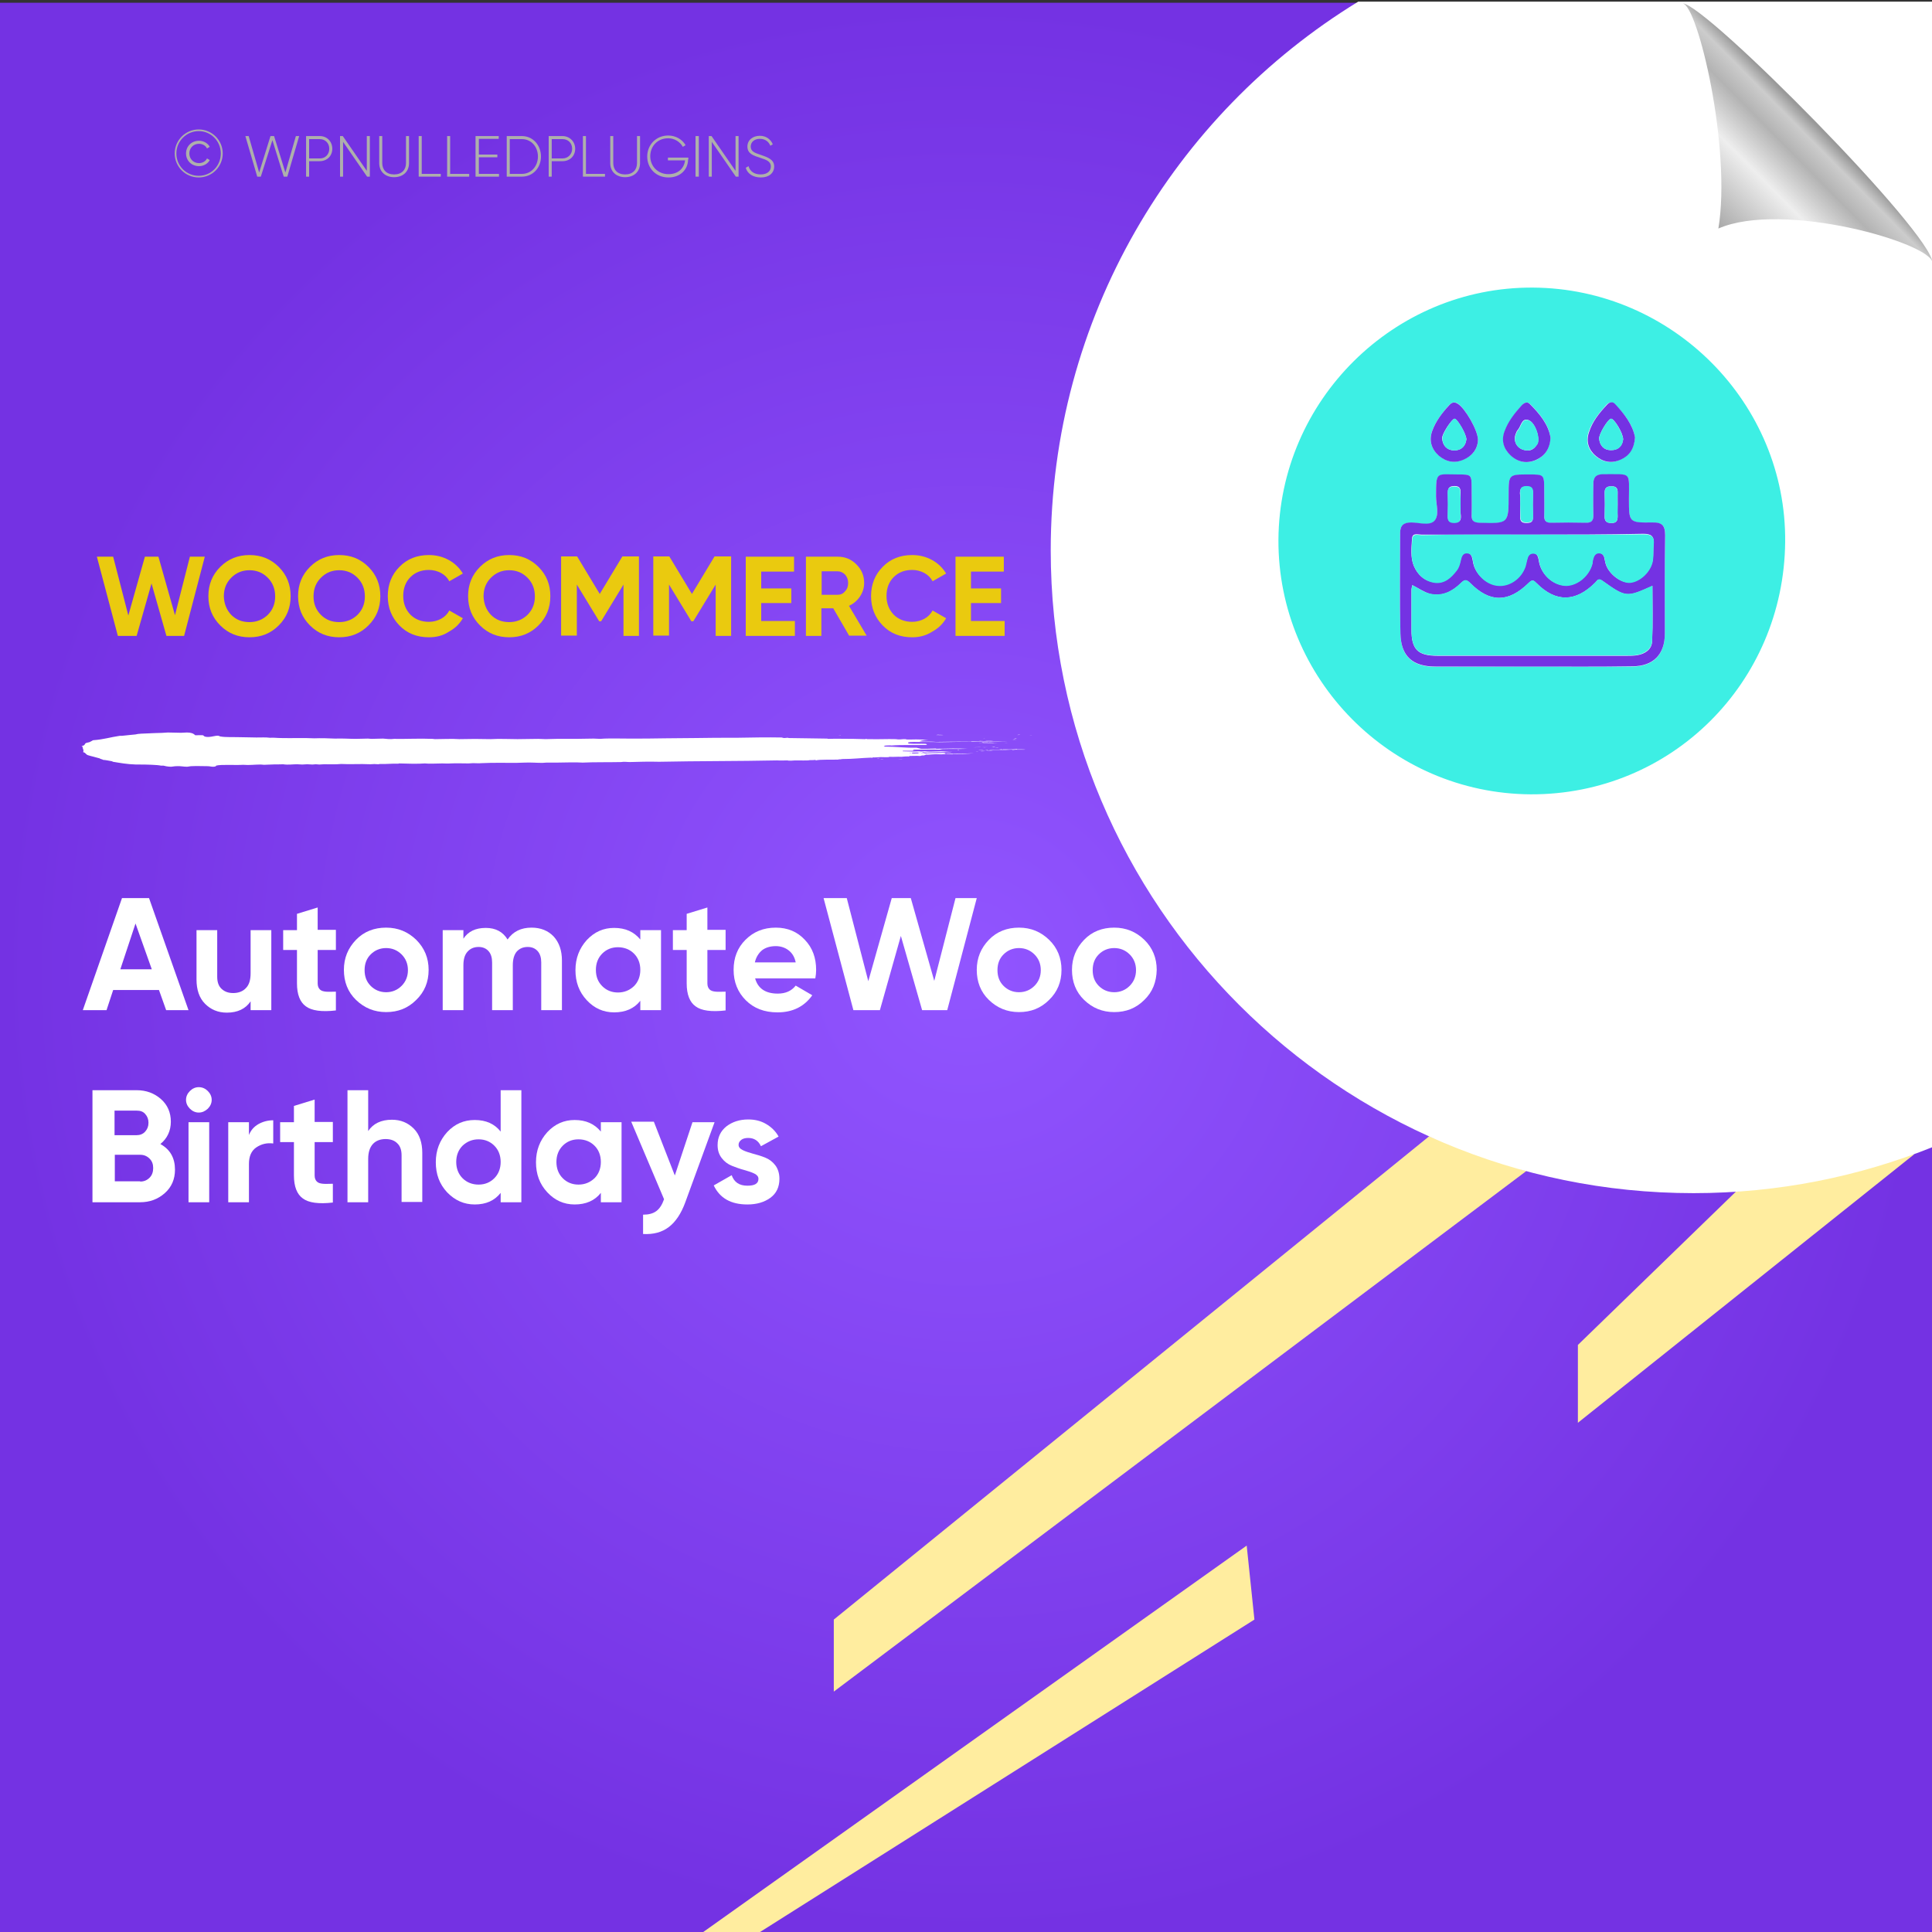
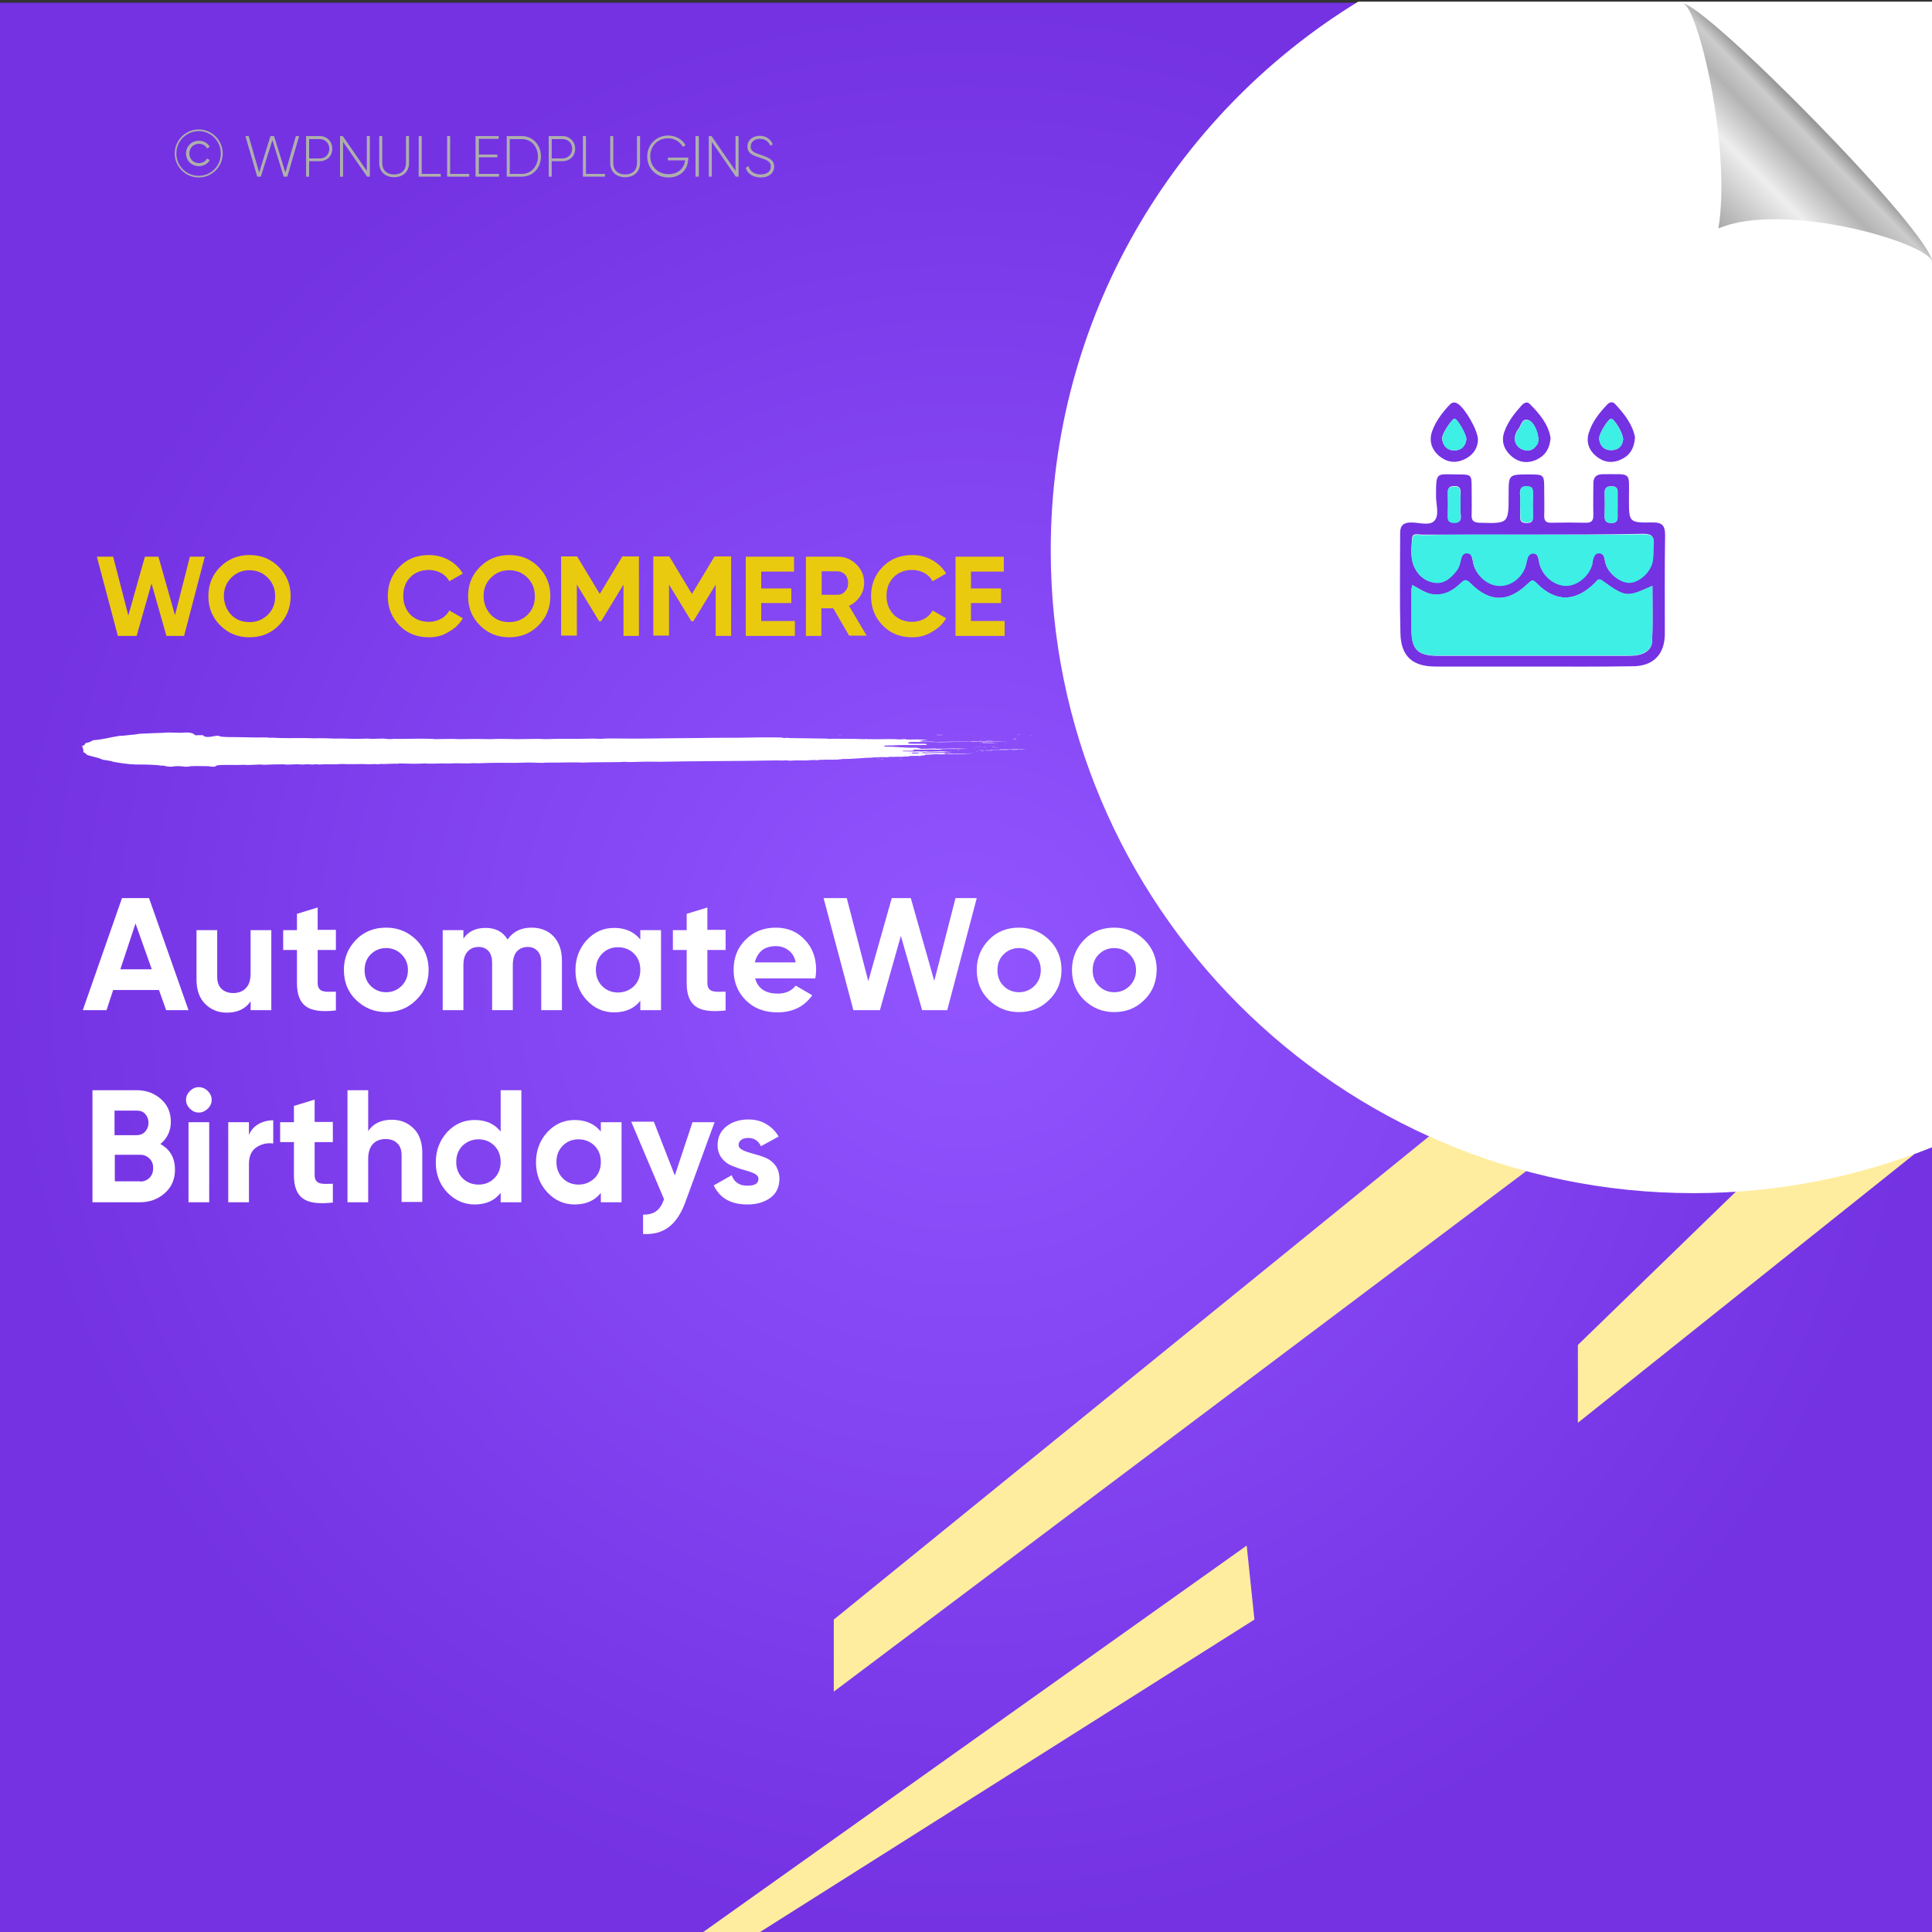
<svg xmlns="http://www.w3.org/2000/svg" version="1.1" id="Layer_1" x="0px" y="0px" viewBox="0 0 700 700" style="enable-background:new 0 0 700 700;" xml:space="preserve">
  <rect x="0" y="0" width="700" height="700" fill="#333333" stroke="none" />
  <style type="text/css">
	.st0{fill:url(#SVGID_1_);}
	.st1{fill:#FFED9F;}
	.st2{fill:#FFFFFF;}
	.st3{fill:none;}
	.st4{fill:#EACA0F;}
	.st5{fill:#AEAFAC;}
	.st6{fill-rule:evenodd;clip-rule:evenodd;fill:#FFFFFF;}
	.st7{fill:url(#path4572_00000150093648990892061480000004529432541092991918_);}
	.st8{fill:#3DEFE4;}
	.st9{fill:#7432E3;}
</style>
  <radialGradient id="SVGID_1_" cx="350" cy="349" r="350" gradientTransform="matrix(1 0 0 -1 0 700)" gradientUnits="userSpaceOnUse">
    <stop offset="0" style="stop-color:#9155FF" />
    <stop offset="1" style="stop-color:#7432E3" />
  </radialGradient>
  <rect y="1" class="st0" width="700" height="700" />
  <g>
    <polygon class="st1" points="628.9,431.8 571.7,487.3 571.7,515.5 693.7,418.1  " />
    <polygon class="st1" points="517.8,411.7 302.1,586.8 302.1,612.9 553,424.3  " />
    <polygon class="st1" points="451.7,560 253.4,701 273.8,701 454.5,586.8  " />
  </g>
  <path class="st2" d="M700.5,0.6H492.1c-66.8,40.9-111.4,114.6-111.4,198.8c0,128.6,104.3,232.9,232.9,232.9c30.7,0,60-6,86.9-16.8  V0.6z" />
  <g>
    <rect x="34.5" y="201.7" class="st3" width="334.6" height="69.9" />
    <path class="st4" d="M42.7,230.4l-7.6-28.7h5.9l5.5,21.3l6-21.3h4.9l6,21.2l5.4-21.2h5.4l-7.5,28.7h-6.4l-5.4-19l-5.4,19H42.7z" />
    <path class="st4" d="M101,226.6c-2.9,2.9-6.4,4.3-10.6,4.3s-7.7-1.4-10.6-4.3c-2.9-2.9-4.3-6.4-4.3-10.6s1.4-7.7,4.3-10.6   c2.9-2.9,6.4-4.3,10.6-4.3s7.7,1.4,10.6,4.3c2.9,2.9,4.3,6.4,4.3,10.6S103.9,223.7,101,226.6z M83.8,222.8c1.8,1.8,4,2.6,6.6,2.6   s4.8-0.9,6.6-2.6c1.8-1.8,2.7-4,2.7-6.7c0-2.7-0.9-5-2.7-6.8c-1.8-1.8-4-2.7-6.6-2.7s-4.8,0.9-6.6,2.7c-1.8,1.8-2.7,4-2.7,6.8   C81.2,218.8,82.1,221,83.8,222.8z" />
-     <path class="st4" d="M133.5,226.6c-2.9,2.9-6.4,4.3-10.6,4.3s-7.7-1.4-10.6-4.3c-2.9-2.9-4.3-6.4-4.3-10.6s1.4-7.7,4.3-10.6   c2.9-2.9,6.4-4.3,10.6-4.3s7.7,1.4,10.6,4.3c2.9,2.9,4.3,6.4,4.3,10.6S136.4,223.7,133.5,226.6z M116.3,222.8   c1.8,1.8,4,2.6,6.6,2.6s4.8-0.9,6.6-2.6c1.8-1.8,2.7-4,2.7-6.7c0-2.7-0.9-5-2.7-6.8c-1.8-1.8-4-2.7-6.6-2.7s-4.8,0.9-6.6,2.7   c-1.8,1.8-2.7,4-2.7,6.8C113.6,218.8,114.5,221,116.3,222.8z" />
    <path class="st4" d="M155.4,230.9c-4.3,0-7.9-1.4-10.7-4.3c-2.8-2.9-4.2-6.4-4.2-10.6c0-4.2,1.4-7.8,4.2-10.6   c2.8-2.9,6.4-4.3,10.7-4.3c2.6,0,5,0.6,7.2,1.8c2.2,1.2,3.9,2.9,5.1,4.9l-4.9,2.8c-0.7-1.3-1.7-2.3-3-3c-1.3-0.7-2.8-1.1-4.4-1.1   c-2.8,0-5,0.9-6.7,2.6c-1.7,1.7-2.6,4-2.6,6.8c0,2.8,0.9,5,2.6,6.8c1.7,1.7,4,2.6,6.7,2.6c1.6,0,3.1-0.4,4.4-1.1   c1.3-0.7,2.3-1.7,3-3l4.9,2.8c-1.2,2.1-2.9,3.7-5.1,4.9C160.5,230.3,158.1,230.9,155.4,230.9z" />
    <path class="st4" d="M195.1,226.6c-2.9,2.9-6.4,4.3-10.6,4.3s-7.7-1.4-10.6-4.3c-2.9-2.9-4.3-6.4-4.3-10.6s1.4-7.7,4.3-10.6   c2.9-2.9,6.4-4.3,10.6-4.3s7.7,1.4,10.6,4.3c2.9,2.9,4.3,6.4,4.3,10.6S198,223.7,195.1,226.6z M177.9,222.8c1.8,1.8,4,2.6,6.6,2.6   s4.8-0.9,6.6-2.6c1.8-1.8,2.7-4,2.7-6.7c0-2.7-0.9-5-2.7-6.8c-1.8-1.8-4-2.7-6.6-2.7s-4.8,0.9-6.6,2.7c-1.8,1.8-2.7,4-2.7,6.8   C175.3,218.8,176.2,221,177.9,222.8z" />
    <path class="st4" d="M231.5,201.7v28.7h-5.6v-18.6l-8.1,13.3l-0.7,0l-8.1-13.3v18.5h-5.7v-28.7h5.8l8.2,13.6l8.2-13.6H231.5z" />
    <path class="st4" d="M264.9,201.7v28.7h-5.6v-18.6l-8.1,13.3l-0.7,0l-8.1-13.3v18.5h-5.7v-28.7h5.8l8.2,13.6l8.2-13.6H264.9z" />
    <path class="st4" d="M275.9,225H288v5.4h-17.8v-28.7h17.5v5.4h-11.9v6.1h10.9v5.3h-10.9V225z" />
    <path class="st4" d="M307.7,230.4l-5.8-10h-4.3v10H292v-28.7h11.5c2.7,0,4.9,0.9,6.8,2.8c1.9,1.9,2.8,4.1,2.8,6.7   c0,1.8-0.5,3.4-1.5,4.9c-1,1.5-2.4,2.7-4,3.4l6.4,10.8H307.7z M297.7,207v8.5h5.8c1.1,0,2-0.4,2.7-1.3c0.8-0.8,1.1-1.8,1.1-3   c0-1.2-0.4-2.2-1.1-3c-0.8-0.8-1.7-1.2-2.7-1.2H297.7z" />
    <path class="st4" d="M330.5,230.9c-4.3,0-7.9-1.4-10.7-4.3c-2.8-2.9-4.2-6.4-4.2-10.6c0-4.2,1.4-7.8,4.2-10.6   c2.8-2.9,6.4-4.3,10.7-4.3c2.6,0,5,0.6,7.2,1.8c2.2,1.2,3.9,2.9,5.1,4.9l-4.9,2.8c-0.7-1.3-1.7-2.3-3-3c-1.3-0.7-2.8-1.1-4.4-1.1   c-2.8,0-5,0.9-6.7,2.6c-1.7,1.7-2.6,4-2.6,6.8c0,2.8,0.9,5,2.6,6.8c1.7,1.7,4,2.6,6.7,2.6c1.6,0,3.1-0.4,4.4-1.1   c1.3-0.7,2.3-1.7,3-3l4.9,2.8c-1.2,2.1-2.9,3.7-5.1,4.9C335.5,230.3,333.1,230.9,330.5,230.9z" />
    <path class="st4" d="M351.9,225H364v5.4h-17.8v-28.7h17.5v5.4h-11.9v6.1h10.9v5.3h-10.9V225z" />
  </g>
  <g>
    <rect x="29.8" y="325.4" class="st3" width="409.8" height="247.8" />
    <path class="st2" d="M60.2,366l-2.6-7.3H41l-2.4,7.3h-8.6l14.2-40.6H54L68.3,366H60.2z M43.6,351.2H55l-5.9-16.6L43.6,351.2z" />
    <path class="st2" d="M90.8,337h7.5v29h-7.5v-3.2c-1.8,2.7-4.7,4.1-8.6,4.1c-3.2,0-5.8-1.1-7.9-3.2c-2.1-2.1-3.1-5.1-3.1-8.8V337   h7.5v16.9c0,1.9,0.5,3.4,1.6,4.4s2.4,1.5,4.2,1.5c1.9,0,3.5-0.6,4.6-1.8c1.2-1.2,1.7-3,1.7-5.4V337z" />
    <path class="st2" d="M121.7,344.2h-6.6v12.1c0,1,0.3,1.7,0.8,2.2c0.5,0.5,1.2,0.7,2.2,0.8c1,0.1,2.2,0,3.6,0v6.8   c-5.1,0.6-8.8,0.1-10.9-1.5c-2.1-1.5-3.2-4.3-3.2-8.3v-12.1h-5V337h5v-5.9l7.5-2.3v8.1h6.6V344.2z" />
    <path class="st2" d="M150.8,362.3c-3,3-6.6,4.4-10.9,4.4s-7.9-1.5-10.9-4.4s-4.4-6.6-4.4-10.9c0-4.3,1.5-7.9,4.4-10.9   s6.6-4.4,10.9-4.4s7.9,1.5,10.9,4.4c3,3,4.5,6.6,4.5,10.9C155.3,355.8,153.8,359.4,150.8,362.3z M134.3,357.2   c1.5,1.5,3.4,2.3,5.6,2.3c2.2,0,4.1-0.8,5.6-2.3s2.3-3.4,2.3-5.7c0-2.3-0.8-4.2-2.3-5.7c-1.5-1.5-3.4-2.3-5.6-2.3   c-2.2,0-4.1,0.8-5.6,2.3c-1.5,1.5-2.2,3.4-2.2,5.7C132.1,353.8,132.8,355.7,134.3,357.2z" />
    <path class="st2" d="M192.6,336.1c3.3,0,6,1.1,8,3.2c2,2.2,3,5.1,3,8.7V366h-7.5v-17.3c0-1.7-0.4-3.1-1.3-4.1   c-0.9-1-2.1-1.5-3.6-1.5c-1.7,0-3,0.6-4,1.7c-0.9,1.1-1.4,2.7-1.4,4.9V366h-7.5v-17.3c0-1.7-0.4-3.1-1.3-4.1   c-0.9-1-2.1-1.5-3.6-1.5c-1.7,0-3,0.6-4,1.7c-1,1.1-1.5,2.7-1.5,4.9V366h-7.5v-29h7.5v3.1c1.7-2.6,4.4-3.9,8.1-3.9   c3.6,0,6.2,1.4,7.9,4.2C185.9,337.5,188.8,336.1,192.6,336.1z" />
    <path class="st2" d="M232,337h7.5v29H232v-3.4c-2.2,2.8-5.4,4.2-9.5,4.2c-3.9,0-7.2-1.5-9.9-4.4c-2.8-3-4.1-6.6-4.1-10.9   c0-4.3,1.4-7.9,4.1-10.9c2.8-3,6.1-4.4,9.9-4.4c4.1,0,7.2,1.4,9.5,4.2V337z M218.2,357.3c1.5,1.5,3.4,2.3,5.7,2.3   c2.3,0,4.2-0.8,5.8-2.3c1.5-1.5,2.3-3.5,2.3-5.9c0-2.4-0.8-4.4-2.3-5.9c-1.5-1.5-3.5-2.3-5.8-2.3c-2.3,0-4.2,0.8-5.7,2.3   c-1.5,1.5-2.3,3.5-2.3,5.9C215.9,353.9,216.7,355.8,218.2,357.3z" />
    <path class="st2" d="M262.9,344.2h-6.6v12.1c0,1,0.3,1.7,0.8,2.2c0.5,0.5,1.2,0.7,2.2,0.8c1,0.1,2.2,0,3.6,0v6.8   c-5.1,0.6-8.8,0.1-10.9-1.5c-2.1-1.5-3.2-4.3-3.2-8.3v-12.1h-5V337h5v-5.9l7.5-2.3v8.1h6.6V344.2z" />
    <path class="st2" d="M273.6,354.5c1,3.6,3.7,5.5,8.2,5.5c2.9,0,5-1,6.5-2.9l6,3.5c-2.9,4.1-7.1,6.2-12.6,6.2   c-4.8,0-8.6-1.5-11.5-4.4c-2.9-2.9-4.4-6.6-4.4-11c0-4.4,1.4-8,4.3-10.9c2.9-2.9,6.5-4.4,11-4.4c4.3,0,7.8,1.5,10.5,4.4   c2.8,2.9,4.1,6.6,4.1,10.9c0,1-0.1,2-0.3,3.1H273.6z M273.5,348.7h14.8c-0.4-2-1.3-3.4-2.6-4.4c-1.3-1-2.9-1.5-4.6-1.5   c-2,0-3.7,0.5-5,1.5C274.8,345.4,273.9,346.9,273.5,348.7z" />
    <path class="st2" d="M309.2,366l-10.8-40.6h8.4l7.8,30.1l8.5-30.1h6.9l8.5,30l7.7-30h7.7L343.2,366h-9.1l-7.7-26.9l-7.6,26.9H309.2   z" />
    <path class="st2" d="M380.1,362.3c-3,3-6.6,4.4-10.9,4.4s-7.9-1.5-10.9-4.4s-4.4-6.6-4.4-10.9c0-4.3,1.5-7.9,4.4-10.9   s6.6-4.4,10.9-4.4s7.9,1.5,10.9,4.4s4.5,6.6,4.5,10.9C384.6,355.8,383.1,359.4,380.1,362.3z M363.6,357.2c1.5,1.5,3.4,2.3,5.6,2.3   s4.1-0.8,5.6-2.3c1.5-1.5,2.3-3.4,2.3-5.7c0-2.3-0.8-4.2-2.3-5.7c-1.5-1.5-3.4-2.3-5.6-2.3s-4.1,0.8-5.6,2.3   c-1.5,1.5-2.2,3.4-2.2,5.7C361.4,353.8,362.1,355.7,363.6,357.2z" />
    <path class="st2" d="M414.6,362.3c-3,3-6.6,4.4-10.9,4.4s-7.9-1.5-10.9-4.4s-4.4-6.6-4.4-10.9c0-4.3,1.5-7.9,4.4-10.9   s6.6-4.4,10.9-4.4s7.9,1.5,10.9,4.4s4.5,6.6,4.5,10.9C419,355.8,417.6,359.4,414.6,362.3z M398.1,357.2c1.5,1.5,3.4,2.3,5.6,2.3   s4.1-0.8,5.6-2.3c1.5-1.5,2.3-3.4,2.3-5.7c0-2.3-0.8-4.2-2.3-5.7c-1.5-1.5-3.4-2.3-5.6-2.3s-4.1,0.8-5.6,2.3   c-1.5,1.5-2.2,3.4-2.2,5.7C395.9,353.8,396.6,355.7,398.1,357.2z" />
    <path class="st2" d="M58.1,414.5c3.6,2,5.3,5.1,5.3,9.3c0,3.4-1.2,6.3-3.7,8.5s-5.4,3.3-9,3.3H33.5V395h16c3.5,0,6.4,1.1,8.8,3.2   c2.4,2.1,3.6,4.9,3.6,8.2C61.9,409.7,60.6,412.5,58.1,414.5z M49.5,402.4h-8v8.9h8c1.2,0,2.3-0.4,3.1-1.3c0.8-0.9,1.2-1.9,1.2-3.2   c0-1.3-0.4-2.3-1.2-3.2S50.8,402.4,49.5,402.4z M50.8,428.1c1.4,0,2.5-0.5,3.4-1.4c0.9-0.9,1.3-2.1,1.3-3.5c0-1.4-0.4-2.5-1.3-3.4   c-0.9-0.9-2-1.4-3.4-1.4h-9.2v9.6H50.8z" />
    <path class="st2" d="M72,403.1c-1.2,0-2.3-0.5-3.2-1.4c-0.9-0.9-1.4-2-1.4-3.2s0.5-2.3,1.4-3.2c0.9-0.9,2-1.4,3.2-1.4   c1.3,0,2.4,0.5,3.3,1.4c0.9,0.9,1.4,2,1.4,3.2s-0.5,2.3-1.4,3.2C74.3,402.6,73.3,403.1,72,403.1z M68.3,435.6v-29h7.5v29H68.3z" />
    <path class="st2" d="M90.1,411.5c0.7-1.9,1.8-3.2,3.5-4.2c1.6-0.9,3.4-1.4,5.4-1.4v8.4c-2.3-0.3-4.3,0.2-6.1,1.4   c-1.8,1.2-2.7,3.2-2.7,6v13.9h-7.5v-29h7.5V411.5z" />
    <path class="st2" d="M120.6,413.8h-6.6v12.1c0,1,0.3,1.7,0.8,2.2c0.5,0.5,1.2,0.7,2.2,0.8c1,0.1,2.2,0,3.6,0v6.8   c-5.1,0.6-8.8,0.1-10.9-1.5c-2.1-1.5-3.2-4.3-3.2-8.3v-12.1h-5v-7.2h5v-5.9l7.5-2.3v8.1h6.6V413.8z" />
    <path class="st2" d="M142,405.7c3.2,0,5.8,1.1,7.9,3.2c2.1,2.1,3.1,5.1,3.1,8.8v17.8h-7.5v-16.9c0-1.9-0.5-3.4-1.6-4.4   c-1-1-2.4-1.5-4.2-1.5c-1.9,0-3.5,0.6-4.6,1.8s-1.7,3-1.7,5.4v15.7h-7.5V395h7.5v14.8C135.2,407.1,138.1,405.7,142,405.7z" />
    <path class="st2" d="M181.4,395h7.5v40.6h-7.5v-3.4c-2.2,2.8-5.3,4.2-9.4,4.2c-3.9,0-7.2-1.5-10-4.4c-2.8-3-4.1-6.6-4.1-10.9   s1.4-7.9,4.1-10.9c2.8-3,6.1-4.4,10-4.4c4.1,0,7.2,1.4,9.4,4.2V395z M167.6,426.9c1.5,1.5,3.5,2.3,5.8,2.3c2.3,0,4.2-0.8,5.7-2.3   c1.5-1.5,2.3-3.5,2.3-5.9s-0.8-4.4-2.3-5.9c-1.5-1.5-3.4-2.3-5.7-2.3c-2.3,0-4.2,0.8-5.8,2.3c-1.5,1.5-2.3,3.5-2.3,5.9   S166.1,425.4,167.6,426.9z" />
    <path class="st2" d="M217.7,406.6h7.5v29h-7.5v-3.4c-2.2,2.8-5.4,4.2-9.5,4.2c-3.9,0-7.2-1.5-9.9-4.4c-2.8-3-4.1-6.6-4.1-10.9   s1.4-7.9,4.1-10.9c2.8-3,6.1-4.4,9.9-4.4c4.1,0,7.2,1.4,9.5,4.2V406.6z M203.9,426.9c1.5,1.5,3.4,2.3,5.7,2.3   c2.3,0,4.2-0.8,5.8-2.3c1.5-1.5,2.3-3.5,2.3-5.9s-0.8-4.4-2.3-5.9c-1.5-1.5-3.5-2.3-5.8-2.3c-2.3,0-4.2,0.8-5.7,2.3   c-1.5,1.5-2.3,3.5-2.3,5.9S202.4,425.4,203.9,426.9z" />
    <path class="st2" d="M250.9,406.6h8l-10.6,29c-1.5,4.1-3.5,7.1-6,9c-2.5,1.9-5.6,2.7-9.3,2.5v-7c2,0,3.6-0.4,4.8-1.3   c1.2-0.9,2.1-2.3,2.8-4.3l-11.9-28.1h8.2l7.6,19.5L250.9,406.6z" />
    <path class="st2" d="M267.6,414.8c0,0.8,0.5,1.4,1.5,1.9c1,0.5,2.3,0.9,3.7,1.3c1.5,0.4,2.9,0.8,4.4,1.4c1.5,0.6,2.7,1.5,3.7,2.8   c1,1.3,1.5,3,1.5,4.9c0,3-1.1,5.3-3.3,6.9c-2.2,1.6-5,2.4-8.3,2.4c-6,0-10-2.3-12.2-6.9l6.5-3.7c0.9,2.5,2.7,3.8,5.7,3.8   c2.7,0,4-0.8,4-2.5c0-0.8-0.5-1.4-1.5-1.9c-1-0.5-2.3-0.9-3.7-1.3c-1.5-0.4-2.9-0.9-4.4-1.5c-1.5-0.6-2.7-1.5-3.7-2.8   c-1-1.3-1.5-2.8-1.5-4.7c0-2.9,1.1-5.1,3.2-6.8c2.1-1.6,4.7-2.5,7.9-2.5c2.4,0,4.5,0.5,6.4,1.6c1.9,1.1,3.5,2.6,4.6,4.6l-6.4,3.5   c-0.9-2-2.5-3-4.6-3c-1,0-1.8,0.2-2.4,0.6C267.9,413.5,267.6,414.1,267.6,414.8z" />
  </g>
  <g>
    <rect x="55.8" y="47.2" class="st3" width="304.9" height="46.6" />
    <path class="st5" d="M63.3,55.6c0-4.8,3.9-8.7,8.7-8.7s8.7,3.9,8.7,8.7c0,4.8-3.9,8.7-8.7,8.7S63.3,60.4,63.3,55.6z M80,55.6   c0-4.5-3.6-8.1-8-8.1s-8.1,3.6-8.1,8.1c0,4.5,3.6,8.1,8.1,8.1S80,60.1,80,55.6z M67.4,55.6c0-2.6,2-4.6,4.7-4.6   c1.7,0,3.2,0.9,3.9,2.2l-1,0.6c-0.5-1.1-1.7-1.7-2.9-1.7c-2.1,0-3.5,1.6-3.5,3.5s1.4,3.5,3.5,3.5c1.2,0,2.4-0.6,2.9-1.7l1,0.6   c-0.7,1.3-2.2,2.2-3.9,2.2C69.4,60.2,67.4,58.2,67.4,55.6z" />
    <path class="st5" d="M88.9,49.3h1.2l3.8,13.2L98,49.3h1.3l4.1,13.2l3.8-13.2h1.2L104.1,64h-1.3l-4.1-13.2L94.5,64h-1.3L88.9,49.3z" />
    <path class="st5" d="M120.4,53.9c0,2.6-1.9,4.5-4.6,4.5H112V64h-1.1V49.3h5C118.5,49.3,120.4,51.3,120.4,53.9z M119.3,53.9   c0-2-1.4-3.5-3.5-3.5H112v7h3.9C117.9,57.4,119.3,55.9,119.3,53.9z" />
    <path class="st5" d="M134,49.3V64h-1l-8.7-12.6V64h-1.1V49.3h1l8.7,12.6V49.3H134z" />
    <path class="st5" d="M137.4,59.1v-9.8h1.1v9.8c0,2.4,1.5,4.1,4.3,4.1c2.8,0,4.3-1.7,4.3-4.1v-9.8h1.1v9.8c0,3.1-2.2,5.1-5.4,5.1   S137.4,62.2,137.4,59.1z" />
    <path class="st5" d="M159.7,63v1h-8V49.3h1.1V63H159.7z" />
    <path class="st5" d="M170,63v1h-8V49.3h1.1V63H170z" />
    <path class="st5" d="M180.8,63v1h-8.5V49.3h8.4v1h-7.2v5.7h6.7v1h-6.7V63H180.8z" />
    <path class="st5" d="M196,56.7c0,4.1-2.9,7.3-6.9,7.3h-5.5V49.3h5.5C193.1,49.3,196,52.6,196,56.7z M194.9,56.7   c0-3.5-2.4-6.3-5.8-6.3h-4.4V63h4.4C192.5,63,194.9,60.2,194.9,56.7z" />
    <path class="st5" d="M208.4,53.9c0,2.6-1.9,4.5-4.6,4.5h-3.9V64h-1.1V49.3h5C206.4,49.3,208.4,51.3,208.4,53.9z M207.3,53.9   c0-2-1.4-3.5-3.5-3.5h-3.9v7h3.9C205.8,57.4,207.3,55.9,207.3,53.9z" />
    <path class="st5" d="M219.2,63v1h-8V49.3h1.1V63H219.2z" />
    <path class="st5" d="M221.1,59.1v-9.8h1.1v9.8c0,2.4,1.5,4.1,4.3,4.1c2.8,0,4.3-1.7,4.3-4.1v-9.8h1.1v9.8c0,3.1-2.2,5.1-5.4,5.1   S221.1,62.2,221.1,59.1z" />
    <path class="st5" d="M249.3,57.8c0,3.5-2.7,6.5-7.1,6.5c-4.6,0-7.7-3.4-7.7-7.6s3.2-7.6,7.6-7.6c2.7,0,5.1,1.4,6.3,3.5l-1,0.6   c-1-1.8-3-3.1-5.3-3.1c-3.9,0-6.5,2.9-6.5,6.5s2.7,6.5,6.6,6.5c3.6,0,5.7-2.2,6-5h-6.2v-1h7.4V57.8z" />
    <path class="st5" d="M253.2,49.3V64H252V49.3H253.2z" />
    <path class="st5" d="M267.6,49.3V64h-1l-8.7-12.6V64h-1.1V49.3h1l8.7,12.6V49.3H267.6z" />
    <path class="st5" d="M270.2,60.8l1-0.6c0.5,1.8,2,3,4.4,3c2.5,0,3.7-1.3,3.7-2.9c0-1.8-1.6-2.4-3.8-3.1c-2.5-0.8-4.7-1.5-4.7-4.1   c0-2.4,2-3.9,4.5-3.9c2.4,0,4,1.4,4.7,3.1l-0.9,0.5c-0.5-1.3-1.7-2.5-3.8-2.5c-2,0-3.3,1.2-3.3,2.8c0,1.8,1.5,2.3,3.6,3   c2.6,0.9,4.9,1.7,4.9,4.2c0,2.4-1.9,4-4.8,4C272.8,64.3,270.8,62.9,270.2,60.8z" />
  </g>
  <g>
    <g>
      <g>
        <rect x="29.8" y="265.4" class="st3" width="344.1" height="12.3" />
        <path class="st6" d="M303.8,266.5c0.2,0,0.5-0.1,0.9-0.1C304.7,266.5,304.2,266.5,303.8,266.5z" />
        <path class="st6" d="M317.6,274.8c0.3,0,1.1-0.1,1,0C318.1,274.9,317.9,274.8,317.6,274.8z" />
        <path class="st6" d="M319,275c0.1-0.1,0.7,0,1.1,0C320.1,275.1,319.2,275,319,275z" />
        <path class="st6" d="M323.2,273.7c0.2,0,0.8-0.1,1.1,0C324.2,273.8,323.6,273.7,323.2,273.7z" />
        <path class="st6" d="M325.2,275.1c0.4-0.1,1-0.1,1.8-0.1C326.7,275.1,325.8,275,325.2,275.1z" />
        <path class="st6" d="M330.4,268.5c0.9,0,2.8-0.1,3.4,0C332.7,268.4,331.4,268.6,330.4,268.5z" />
        <path class="st6" d="M332.8,271.4c1.1-0.2,3.2,0,4.7-0.1c0.2,0.1-2.1,0-2.6,0.1c-0.3,0-0.6,0-0.9-0.1     C333.6,271.4,333.3,271.5,332.8,271.4z" />
        <path class="st6" d="M346.9,271.8c0-0.1,0.1-0.1,0.5-0.1c0.1,0,0.2,0.1,0.1,0.1C347.3,271.8,347.1,271.8,346.9,271.8z" />
        <path class="st6" d="M352.7,270.8c0.9-0.1,3-0.1,4.2,0c0.2,0,0.2-0.1,0.5-0.1c0.7,0,2.3,0,0.7,0     C356.2,270.8,354.8,270.7,352.7,270.8z" />
        <path class="st6" d="M353.4,272.3c0.2,0,0.6-0.1,1.1-0.1C354.3,272.3,353.6,272.3,353.4,272.3z" />
        <path class="st6" d="M354.8,268.4c0.2-0.1,0.9,0,1.4,0C355.9,268.4,355.2,268.4,354.8,268.4z" />
        <path class="st6" d="M354.5,271.8c0.4-0.1,1.2-0.1,1.7-0.1C356.6,271.8,355.1,271.8,354.5,271.8z" />
        <path class="st6" d="M355.2,272.2c0.3-0.1,1.2-0.1,1.8-0.1C356.6,272.2,355.8,272.2,355.2,272.2z" />
        <path class="st6" d="M356.3,267.7c0.1-0.1,0.6-0.1,1.1-0.1C357.2,267.6,356.6,267.6,356.3,267.7z" />
        <path class="st6" d="M356.9,268.4c0.5-0.1,2.2-0.1,3,0C358.9,268.4,358.1,268.4,356.9,268.4z" />
        <path class="st6" d="M357.3,272.1c0.8-0.1,1.9,0,2.5,0C359.2,272.2,358.1,272.1,357.3,272.1z" />
        <path class="st6" d="M359.3,270.7c0.3-0.1,0.8-0.1,1.2-0.1C360.6,270.8,359.8,270.7,359.3,270.7z" />
        <path class="st6" d="M360.6,271c0.4-0.1,0.7,0,1.2,0C361.7,271.1,361,271,360.6,271z" />
        <path class="st6" d="M361.9,271.4c0.2-0.1,1.3-0.1,1,0.1c-0.3,0-0.3,0-0.3-0.1C362.3,271.4,362.3,271.4,361.9,271.4z" />
        <path class="st6" d="M365.1,269.1C364.3,269.2,363.1,269.1,365.1,269.1L365.1,269.1z" />
        <path class="st6" d="M366.7,268c0.6-0.1,1.2,0,1.9,0C368.2,268,367,268,366.7,268z" />
        <path class="st6" d="M367.2,267.8c-0.2-0.1,1-0.1,0.7,0C367.7,267.8,367.4,267.8,367.2,267.8z" />
        <path class="st6" d="M368.6,266.3c0.2-0.1,0.7-0.1,1.1-0.1C369.5,266.3,368.8,266.3,368.6,266.3z" />
        <path class="st6" d="M372.8,266.4C374,266.3,374.5,266.4,372.8,266.4L372.8,266.4z" />
        <path class="st6" d="M339.1,266.3c0.2,0,0.6-0.1,0.8-0.1c0.5,0.1,1.3,0,1.9,0.1C341,266.4,340.2,266.3,339.1,266.3z" />
        <path class="st6" d="M355.8,268.9c0.4,0,0.3,0.1,0.7,0c0,0-0.1,0.1-0.2,0.1c0.7,0,1.2,0,1.8,0c-0.1,0-0.2,0-0.2,0.1     c0.8-0.2,1.8,0.1,3.6,0c-1.7,0.2-5.4,0-6.9,0.1c0.2-0.1,1.5,0,1.7-0.1C356.4,269,355.5,269.1,355.8,268.9z" />
        <path class="st6" d="M357.4,271.7C357.5,271.7,357.5,271.7,357.4,271.7c0.1-0.1,0.7,0,0.8,0C357.9,271.8,356,271.8,357.4,271.7z" />
        <path class="st6" d="M368.5,271.4c0,0,0,0.1,0,0.1c1,0,2.5,0,3.1,0.1c-1.1,0.1-3.5-0.1-4.4,0.1c-0.2,0-0.5,0-0.7-0.1     c-2.6,0.2-5.5,0-8.3,0.1c1.2-0.3,4,0.1,5.4-0.2c0.2,0,0,0-0.2,0C364.8,271.5,366.9,271.6,368.5,271.4z" />
        <path class="st6" d="M367.5,267.6c0.2-0.1,0.7-0.1,0.9-0.1C368.6,267.5,367.8,267.7,367.5,267.6z" />
        <path class="st6" d="M67.7,265.4c-0.7,0-1.4,0.1-2.1,0.1c-1.6,0-3.1-0.1-4.8-0.1c-1.5,0.1-2.8,0.2-4.4,0.2     c-1.1,0-1.5,0.1-2.3,0.1c-2.2,0.1-4,0.1-5,0.4c-1.6,0.2-3.5,0.3-4.9,0.5c-0.2,0-0.7,0-0.8,0c-3.5,0.5-5.6,1.3-9.7,1.6     c-0.4,0.2-0.6,0.4-1.3,0.7c-0.3,0.1-1,0.2-1.2,0.3c-0.8,0.4-0.1,0.8-1.6,1.1c-0.1,0.1,0.2,0.1,0.3,0.2c0,0.7,0.6,1.4,0.2,2     c1.1,0.3,0.8,0.7,1.7,1.1c0.5,0.2,1.5,0.4,2.2,0.6c0.7,0.2,1.5,0.4,2.2,0.6c0,0.2,1,0.3,1.1,0.5c1.2,0.1,2,0.3,3.2,0.5     c0.1,0.1,0.4,0.1,0.4,0.2c2.5,0.4,5,0.9,8.4,1c0.3,0,1,0,1.3,0c2.5,0,6.4,0.1,7.7,0.4c0.5,0,0.4,0,0.9,0c0.3,0.1,1.6,0.4,2.8,0.4     c0.4,0,1.1-0.2,2-0.2c1.3-0.1,2.5,0.2,3.7,0.2c0.5,0,1.1-0.2,1.7-0.2c1.5-0.1,4.5,0,5.7,0c1,0,1.3,0.2,2.1,0.2     c0.7,0,1.2-0.2,1.1-0.4c1.9-0.5,6.8-0.1,9.8-0.3c2.2,0.2,4.2-0.1,6.3-0.1c0.4,0,0.9,0.1,1.3,0.1c0.7,0,1.7-0.1,2.6-0.1     c1.6-0.1,2.9,0,4.2-0.1c2,0.3,3.4,0,5.1,0c0.6,0,1.2,0.1,1.9,0.1c0.6,0,1.2-0.1,1.8-0.1c0.6,0,1.3,0.1,1.9,0.1     c0.5,0,0.8-0.1,1.2-0.1c0.5,0,0.8,0.1,1.3,0.1c0.6,0,1.1-0.1,1.7-0.1c2,0,4.2,0.1,6.2-0.1c3.5,0.2,6.5-0.1,10.6,0.1     c1-0.1,1.8-0.1,2.9,0c0.2,0,0.2-0.1,0.6-0.1c2.1,0.1,4.4-0.2,6.6-0.1c0.1,0,0.2-0.1,0.3-0.1c3,0.1,6.9,0.2,9.3,0     c1.9,0.2,4,0,6.3,0c1.1,0,2.1,0.1,3.1,0c2-0.1,4.6,0,6.4,0c0.6,0,1.1-0.1,1.7-0.1c1,0,2.1,0.1,3.1,0c4.1-0.2,8.8-0.1,12.4-0.1     c1.1,0,2.1-0.1,3.3-0.1c2.1-0.1,4.2,0.1,6.3,0.1c0.5,0,1-0.1,1.5-0.1c1.2,0,2.4,0,3.7,0c3.2,0,6.4-0.2,9.4,0     c3.9-0.2,9.5-0.1,14-0.2c1-0.2,2,0,3,0c3.2-0.1,7.3-0.2,10.7-0.1c14.1-0.3,28.8-0.2,42.8-0.5c1.1,0.1,2.8,0,3.7,0     c0.2,0.1,0.8,0.1,1.3,0.1c1.7-0.2,3.9,0,6.2-0.1c0.6-0.2,1.9,0,2.7-0.2c0.4,0.1-0.5,0.1,0.1,0.2c1.4-0.4,6.3-0.2,8.4-0.3     c-0.2,0-0.2-0.1,0-0.1c0.5,0.1,0.8-0.1,1.4-0.1c3.9,0,6.7-0.4,10.1-0.5c0.4,0,1.5,0.2,1.9,0.1c-0.6,0-1.4,0-1.3-0.2     c1,0,2.3,0,3-0.1c1.2,0,1.9,0.1,3,0c0.3,0-0.3-0.2,0.3-0.1c1.7,0.1,2.6-0.1,4.2,0c0.5-0.1,2.3-0.2,2.9-0.1     c0.5-0.1-0.6-0.1-0.1-0.2c1.4,0,2.7-0.1,4,0c0.3-0.1,0.5-0.2,1.1-0.2c0.4,0-0.1,0.1,0.4,0.1c0.5-0.1-0.4-0.1-0.3-0.2     c0.7,0,0.6-0.1,0.9-0.2c1,0.1,1.7-0.1,2.6-0.1c0.9-0.1,2,0,2.9,0c0.8,0,1.1-0.1,2-0.1c0.7,0,1.3,0.1,2.1,0.1     c0.4,0-0.3-0.1,0.3-0.1c2.7,0,5.5-0.1,7.5-0.3c-3.1,0.2-5.4,0-8.1,0.2c-0.4-0.1-1.2,0.1-1.6-0.1c-0.2,0.1,0.4,0.1-0.2,0.1     c-0.2,0-0.3,0-0.6,0c0.4-0.2-0.2-0.2-0.4-0.3c-2.3,0-4.1,0.1-6.2,0.1c-0.4,0,0.3,0.1-0.2,0.1c-0.8,0-1.4,0-2.3,0     c-0.3-0.1-0.9-0.2-0.6-0.3c2.7,0,6.4-0.2,9.6-0.2c1,0,2,0.1,2.6-0.1c-1.4,0.1-2.6-0.2-3.9-0.2c-1.6,0-3.4,0.2-5,0.1     c-0.4,0-0.6-0.1-1-0.1c-0.3,0-0.9,0.1-1.2,0.1c-0.4,0-0.4-0.1-0.7-0.1c-0.7,0-1.2,0.1-2,0.1c-1.3,0-2.5-0.1-3.9-0.1     c-0.3-0.1-0.1-0.2,0.2-0.2c1.6,0,1.9,0,3.6,0c-0.2,0-0.3,0-0.3-0.1c0.5,0,0.7,0,1.1,0c-1.2,0-1.1-0.2-0.7-0.3     c3.1,0,6.9-0.1,9.4,0c0.3-0.1,0.5-0.1,0.9-0.2c2.9-0.1,6.1,0,9.1-0.1c-3.5-0.2-7.2-0.1-11.2,0c-0.2,0,0-0.1-0.4-0.1     c-1.7,0.1-3.8,0.1-5.1,0.1c-0.6-0.1-1.2-0.3-1.7-0.4c-4.3,0.1-7.4-0.4-11.5-0.4c0-0.1-0.3-0.1-0.4-0.2c0.3-0.1,0.5-0.2,0.9-0.2     c0.7,0,1.4-0.1,1.9,0c3.4-0.3,8.3-0.1,12.6-0.2c0.5-0.1,0.1-0.3-0.2-0.4c-2.1-0.1-3.9,0.1-6.1-0.1c-0.8-0.4,0-0.6,1.7-0.6     c2.8,0,7.6,0,9.4,0.1c8.2-0.2,16.3-0.1,24.8-0.3c-4.7-0.1-9,0.1-13.2,0c0,0.1-0.1,0.1-0.5,0.1c-4.1,0-8.7,0-12.3,0.1     c-1.5-0.2-4.4,0-6-0.2c0.4-0.3,1.6-0.5,3.2-0.6c-1.6,0-3.1-0.1-4.5-0.1c-1.1,0-3,0.1-3.6,0c-0.1,0,0.1-0.1-0.1-0.1     c0.5,0-0.8,0-0.9,0c-0.6,0-0.5,0.1-1.2,0.1c-0.9,0-0.9,0-1.5-0.1c-3.2-0.1-6.3,0.1-9.4,0c-0.3,0-1,0-1,0c-0.3,0,0-0.1-0.4-0.1     c-0.2,0-0.1,0.1-0.5,0.1c-1.2,0-2.6-0.1-3.9-0.1c-3.1,0-6.8-0.1-9.3,0c-0.6,0,0.2-0.1-0.6-0.1c-4.3-0.1-9-0.1-13.6-0.2     c-0.4,0-0.1-0.1-0.6-0.1c-0.6,0-0.5,0.1-1.1,0.1c-0.4,0-0.7-0.1-0.9-0.2c-5.3-0.1-10.8,0-16.3,0.1c-5.1,0-10.3,0-15.1,0.1     c-3.8,0-7.5,0.1-10.9,0.1c-4.6,0.1-8.6,0.1-12.9,0.1c-3.1,0-6.5-0.1-9.1,0c-0.5,0-1,0.1-1.5,0.1c-0.8,0-1.6-0.1-2.4-0.1     c-2.1,0-4.3,0.1-6.5,0.1c-2.4,0-4.7,0-7,0c-1.3,0-2.6,0.1-3.9,0.1c-0.9,0-1.8-0.1-2.7-0.1c-2.5,0-5.1,0.1-7.5,0.1     c-3.2,0-6.5-0.2-9.7,0c-3.6-0.1-7.9-0.1-11.4,0c-2.8-0.2-5.7,0-8.8,0c-0.3,0-0.6-0.1-0.9-0.1c-4.8-0.2-10.1,0.1-13.9,0     c-1.5,0.2-2.7,0-4-0.1c-1.5,0-2.8,0.1-4.2,0.1c-0.5,0-0.9-0.1-1.3-0.1c-1.4,0-2.8,0.1-4.4,0.1c-2.3,0-4.8-0.2-7.5-0.1     c-2.1-0.1-5.1-0.2-7.5-0.1c-4-0.2-8,0-12.1-0.1c-1.4,0-2.6-0.2-4-0.1c-1.4-0.2-3.2-0.1-4.9-0.1c-1.7,0-3.6-0.1-5.4-0.1     c-2.6-0.1-5.8,0.1-7.8-0.3c-0.9-0.7-2.6,0.3-4.7,0.2c-1.1-0.1-1-0.3-1.4-0.6c-1-0.1-1.9,0-2.8,0C70,265.7,69.2,265.4,67.7,265.4z      M330,272.8c0,0,0,0.1,0.1,0.1C329.8,273,329.1,272.8,330,272.8z M330.3,272.7c1.2,0,3-0.1,3.9,0c0.2,0-0.2-0.2,0.2-0.2     c0.5,0.1,1.2,0.1,2.1,0.1c0.1,0.2-1.8,0.1-1.8,0.3c-0.7,0-1,0-1.4,0.1c-1.4-0.1-1.8,0.1-2.8,0     C330.7,272.8,330.2,272.9,330.3,272.7z" />
      </g>
    </g>
  </g>
  <linearGradient id="path4572_00000058553982995359026660000009131762546496910476_" gradientUnits="userSpaceOnUse" x1="-0.583" y1="698.671" x2="-0.51" y2="698.747" gradientTransform="matrix(-474.815 0 0 493.443 381.513 -344709.812)">
    <stop offset="0" style="stop-color:#999999" />
    <stop offset="0.101" style="stop-color:#CCCCCC" />
    <stop offset="0.262" style="stop-color:#B3B3B3" />
    <stop offset="0.543" style="stop-color:#EEEEEE" />
    <stop offset="1" style="stop-color:#AAAAAA" />
  </linearGradient>
  <path id="path4572" style="fill:url(#path4572_00000058553982995359026660000009131762546496910476_);" d="M609.6,1.2  c8.5,0.3,90.8,83.5,90.6,94.1c-0.1-7.2-54.2-22.7-77.6-12.5C627.4,54,615.2,1.8,609.6,1.2L609.6,1.2z" />
  <g>
-     <path class="st8" d="M463.2,195.6c0.3-50.5,41.8-91.7,92.2-91.4c50.6,0.3,91.9,41.9,91.4,92.2c-0.5,50.9-41.2,91.6-92.2,91.4   C503.9,287.5,463,246,463.2,195.6z M555.4,241.5c12,0,24,0.1,36.1,0c7.5,0,11.7-4.3,11.7-11.8c0-11.9-0.1-23.8,0.1-35.7   c0.1-3.5-1-4.7-4.6-4.6c-8.5,0.1-8.5,0-8.5-8.5c0-10.2,1.2-8.8-9.3-9c-2.7,0-3.7,1.2-3.6,3.8c0.1,3.6-0.1,7.3,0,10.9   c0.1,2.3-0.8,2.9-3,2.9c-4-0.1-8-0.1-12,0c-2,0.1-2.8-0.6-2.8-2.7c0.1-3,0-6.1,0-9.1c0-5.7,0-5.7-5.6-5.7c-7.3,0-7.3,0-7.3,7.3   c0,10.6,0,10.5-10.6,10.2c-2.4-0.1-2.8-1-2.8-3.1c0.1-3.3,0-6.6,0-9.8c0-4.5-0.1-4.7-4.8-4.6c-8.1,0.1-8.1-1.3-8.1,8   c0,3,1.3,6.7-0.6,8.8c-1.8,2-5.5,0.6-8.4,0.6c-2.8,0-4,1-4,3.8c0,12.1-0.2,24.3,0.1,36.4c0.2,8.3,4.4,12,12.7,12   C531.9,241.6,543.7,241.5,555.4,241.5z M561.8,158.7c-0.6-4.8-3.8-8.7-7.4-12.3c-1.1-1.1-2.3-0.4-3.1,0.6c-2.5,2.8-4.8,5.8-6.1,9.3   c-1.2,3.3-0.4,6.3,2.1,8.6c2.7,2.6,5.9,3.2,9.4,1.7C559.7,165.2,561.4,162.7,561.8,158.7z M592.4,158.5c-0.8-4.6-3.8-8.6-7.5-12.2   c-0.9-0.9-2.1-0.5-2.9,0.4c-2.7,3-5.2,6.1-6.5,10c-1,3.3-0.1,6.3,2.5,8.5c2.7,2.3,5.8,2.9,9.1,1.3   C590.3,165.1,592,162.6,592.4,158.5z M535.5,159.4c0-3.6-4.7-11.5-7.3-13.2c-1.3-0.8-2.3-0.3-3.2,0.6c-2.5,2.8-4.8,5.8-6.1,9.3   c-1.2,3.4-0.4,6.5,2.4,8.9c2.7,2.4,5.8,3,9.1,1.4C533.6,165.1,535.4,162.5,535.5,159.4z" />
    <path class="st9" d="M555.4,241.5c-11.8,0-23.6,0-35.3,0c-8.3,0-12.5-3.7-12.7-12c-0.3-12.1-0.1-24.3-0.1-36.4c0-2.8,1.3-3.8,4-3.8   c2.9,0,6.6,1.3,8.4-0.6c1.9-2.1,0.6-5.8,0.6-8.8c0-9.3,0-8,8.1-8c4.6,0,4.8,0.1,4.8,4.6c0,3.3,0.1,6.6,0,9.8   c-0.1,2.1,0.4,3,2.8,3.1c10.6,0.3,10.6,0.4,10.6-10.2c0-7.3,0-7.3,7.3-7.3c5.6,0,5.6,0,5.6,5.7c0,3,0.1,6.1,0,9.1   c-0.1,2.1,0.7,2.8,2.8,2.7c4-0.1,8-0.1,12,0c2.2,0.1,3.1-0.6,3-2.9c-0.1-3.6,0-7.3,0-10.9c-0.1-2.6,0.9-3.8,3.6-3.8   c10.5,0.1,9.3-1.2,9.3,9c0,8.5,0,8.6,8.5,8.5c3.6-0.1,4.6,1.2,4.6,4.6c-0.2,11.9-0.1,23.8-0.1,35.7c0,7.5-4.2,11.8-11.7,11.8   C579.5,241.6,567.5,241.5,555.4,241.5z M511.7,212c-0.2,0.9-0.3,1.3-0.3,1.6c0,4.9,0,9.7,0,14.6c0,7.1,2.3,9.4,9.4,9.4   c22.9,0,45.9,0,68.8,0c1.2,0,2.4,0,3.6-0.2c2.9-0.5,5.3-2.1,5.4-5.1c0.3-6.6,0.1-13.2,0.1-20c-9.4,4.2-9.5,4.3-18.2-1.9   c-1.5-1-1.8,0-2.5,0.7c-7.1,7.1-14.3,7.2-21.2,0.3c-1.2-1.2-1.6-1.5-3-0.1c-7.3,7.1-14,7.1-21.1,0c-1.4-1.4-2.1-1.3-3.4,0   c-3.1,3-6.6,4.9-11.1,3.9C516,214.6,514.1,213.2,511.7,212z M555.4,193.7c-13.5,0-27,0-40.4,0c-1.3,0-3.3-0.8-3.4,1.5   c-0.2,3.3-0.6,6.6,0.6,9.7c1.4,3.4,4,5.7,7.6,6.1c3.5,0.5,5.9-1.8,7.9-4.4c0.8-1.1,1.2-2.4,1.5-3.7c0.2-1.2,0.6-2.5,2.1-2.6   c1.8,0,2,1.4,2.3,2.8c0.1,0.6,0.2,1.2,0.4,1.8c1.3,3.9,5.1,6.9,8.8,7.2c3.8,0.2,7.8-2.3,9.5-6.1c0.4-1,0.6-2.1,0.9-3.1   c0.3-1.2,0.7-2.5,2.2-2.5c1.5,0,1.9,1.3,2.1,2.5c0.1,0.6,0.2,1.2,0.4,1.8c1.4,4.4,5.6,7.6,9.7,7.4c4.1-0.1,8.2-3.6,9.3-8   c0.1-0.6,0.2-1.2,0.3-1.8c0.3-1.1,0.9-2.1,2.2-2c1.1,0.1,1.7,0.9,1.9,1.9c0.2,0.8,0.3,1.7,0.6,2.5c1.3,3.5,5.5,6.6,8.6,6.3   c3.7-0.3,7.7-4.1,8.3-8.1c0.3-1.9,0.1-3.9,0.3-5.8c0.3-2.8-0.8-3.7-3.7-3.7C582.1,193.7,568.8,193.7,555.4,193.7z M529.2,182.7   C529.2,182.7,529.2,182.7,529.2,182.7c0-1.5,0-2.9,0-4.4c0-1.5-0.6-2.2-2.1-2.2c-1.6,0-2.5,0.4-2.5,2.2c0.1,2.9,0.1,5.8,0,8.7   c-0.1,1.7,0.7,2.3,2.4,2.3c1.8,0,2.4-0.7,2.3-2.4C529.1,185.6,529.2,184.2,529.2,182.7z M550.8,182.6c0,1.5,0,2.9,0,4.4   c-0.1,1.6,0.3,2.5,2.2,2.5c1.7,0,2.5-0.4,2.4-2.2c-0.1-2.9-0.1-5.8,0-8.7c0-1.7-0.7-2.3-2.4-2.3c-1.8,0-2.3,0.8-2.3,2.5   C550.9,179.9,550.8,181.3,550.8,182.6z M586.1,182.6c0-1.3,0-2.7,0-4c0.1-1.6-0.5-2.5-2.3-2.4c-1.7,0-2.4,0.6-2.4,2.3   c0.1,2.8,0.1,5.6,0,8.4c-0.1,1.8,0.5,2.6,2.5,2.6c1.9,0,2.2-1,2.2-2.5C586,185.5,586.1,184,586.1,182.6z" />
    <path class="st9" d="M561.8,158.7c-0.3,4-2.1,6.5-5.2,7.9c-3.4,1.5-6.7,0.9-9.4-1.7c-2.5-2.4-3.3-5.4-2.1-8.6   c1.3-3.6,3.6-6.5,6.1-9.3c0.9-1,2.1-1.7,3.1-0.6C557.9,150,561.1,153.9,561.8,158.7z M553.5,163.2c1.5,0.1,2.7-0.9,3.5-2.4   c1.1-1.9-0.7-7.7-3.2-8.6c-2.5-0.9-2.7,2.3-3.9,3.6c-0.4,0.4-0.6,1.1-0.8,1.6C548.1,160.3,550.1,163.2,553.5,163.2z" />
    <path class="st9" d="M592.4,158.5c-0.3,4.1-2,6.6-5.1,8c-3.3,1.5-6.4,1-9.1-1.3c-2.6-2.2-3.6-5.2-2.5-8.5c1.2-3.9,3.7-7,6.5-10   c0.8-0.9,1.9-1.4,2.9-0.4C588.5,149.9,591.6,153.9,592.4,158.5z M588.1,159.2c0-2.3-3.3-7.6-4.4-7.5c-1.1,0.1-4.5,5.7-4.3,7.3   c0.3,2.5,1.7,4.1,4.3,4.1C586.3,163.1,587.8,161.6,588.1,159.2z" />
    <path class="st9" d="M535.5,159.4c-0.1,3.1-1.9,5.7-5.1,7.1c-3.3,1.5-6.4,0.9-9.1-1.4c-2.7-2.4-3.6-5.5-2.4-8.9   c1.3-3.6,3.6-6.6,6.1-9.3c0.9-1,1.8-1.5,3.2-0.6C530.8,147.9,535.5,155.9,535.5,159.4z M531.3,159.2c0-1.9-3.3-7.5-4.3-7.5   c-0.9,0-4.6,5.5-4.5,7.1c0.2,2.6,1.7,4.3,4.3,4.4C529.6,163.2,531,161.5,531.3,159.2z" />
    <path class="st8" d="M511.7,212c2.4,1.2,4.2,2.6,6.5,3.1c4.5,1,8.1-1,11.1-3.9c1.3-1.3,2-1.4,3.4,0c7.1,7.2,13.8,7.2,21.1,0   c1.4-1.4,1.9-1,3,0.1c6.9,7,14.1,6.9,21.2-0.3c0.7-0.7,1.1-1.7,2.5-0.7c8.7,6.2,8.8,6.1,18.2,1.9c0,6.8,0.2,13.4-0.1,20   c-0.1,2.9-2.6,4.6-5.4,5.1c-1.2,0.2-2.4,0.2-3.6,0.2c-22.9,0-45.9,0-68.8,0c-7.1,0-9.4-2.2-9.4-9.4c0-4.9,0-9.7,0-14.6   C511.5,213.2,511.6,212.9,511.7,212z" />
    <path class="st8" d="M555.4,193.7c13.4,0,26.7,0.1,40.1-0.1c2.9,0,4,0.9,3.7,3.7c-0.2,1.9,0,3.9-0.3,5.8c-0.6,4-4.6,7.8-8.3,8.1   c-3,0.2-7.3-2.9-8.6-6.3c-0.3-0.8-0.5-1.6-0.6-2.5c-0.2-1.1-0.8-1.8-1.9-1.9c-1.3-0.1-1.9,0.9-2.2,2c-0.2,0.6-0.2,1.2-0.3,1.8   c-1.1,4.3-5.2,7.8-9.3,8c-4.1,0.1-8.4-3.1-9.7-7.4c-0.2-0.6-0.3-1.2-0.4-1.8c-0.2-1.3-0.5-2.5-2.1-2.5c-1.5,0-1.9,1.2-2.2,2.5   c-0.3,1.1-0.4,2.2-0.9,3.1c-1.7,3.9-5.7,6.4-9.5,6.1c-3.8-0.2-7.5-3.3-8.8-7.2c-0.2-0.6-0.3-1.2-0.4-1.8c-0.2-1.4-0.5-2.8-2.3-2.8   c-1.5,0-1.8,1.4-2.1,2.6c-0.3,1.3-0.6,2.6-1.5,3.7c-2,2.6-4.4,4.8-7.9,4.4c-3.6-0.5-6.2-2.8-7.6-6.1c-1.3-3.1-0.8-6.5-0.6-9.7   c0.1-2.3,2.2-1.5,3.4-1.5C528.5,193.6,541.9,193.7,555.4,193.7z" />
    <path class="st8" d="M529.2,182.7c0,1.5-0.1,2.9,0,4.4c0.1,1.6-0.5,2.4-2.3,2.4c-1.7,0-2.4-0.6-2.4-2.3c0.1-2.9,0.1-5.8,0-8.7   c0-1.8,0.9-2.2,2.5-2.2c1.6,0,2.2,0.7,2.1,2.2C529.2,179.8,529.2,181.2,529.2,182.7C529.2,182.7,529.2,182.7,529.2,182.7z" />
    <path class="st8" d="M550.8,182.6c0-1.3,0.1-2.7,0-4c-0.1-1.6,0.4-2.5,2.3-2.5c1.7,0,2.4,0.6,2.4,2.3c-0.1,2.9-0.1,5.8,0,8.7   c0,1.8-0.8,2.2-2.4,2.2c-1.9,0-2.3-0.9-2.2-2.5C550.9,185.5,550.8,184.1,550.8,182.6z" />
    <path class="st8" d="M586.1,182.6c0,1.5,0,2.9,0,4.4c0,1.5-0.3,2.5-2.2,2.5c-2,0-2.5-0.8-2.5-2.6c0.1-2.8,0.1-5.6,0-8.4   c0-1.7,0.7-2.3,2.4-2.3c1.8,0,2.3,0.8,2.3,2.4C586,179.9,586.1,181.3,586.1,182.6z" />
    <path class="st8" d="M553.5,163.2c-3.4,0-5.4-2.8-4.3-5.7c0.2-0.6,0.4-1.2,0.8-1.6c1.2-1.3,1.4-4.5,3.9-3.6   c2.5,0.9,4.3,6.7,3.2,8.6C556.2,162.2,555,163.2,553.5,163.2z" />
    <path class="st8" d="M588.1,159.2c-0.2,2.4-1.7,4-4.4,3.9c-2.6,0-4-1.6-4.3-4.1c-0.2-1.6,3.2-7.2,4.3-7.3   C584.8,151.6,588,156.9,588.1,159.2z" />
    <path class="st8" d="M531.3,159.2c-0.3,2.4-1.7,4-4.4,4c-2.7-0.1-4.2-1.7-4.3-4.4c-0.1-1.6,3.5-7.2,4.5-7.1   C528,151.7,531.3,157.2,531.3,159.2z" />
  </g>
</svg>